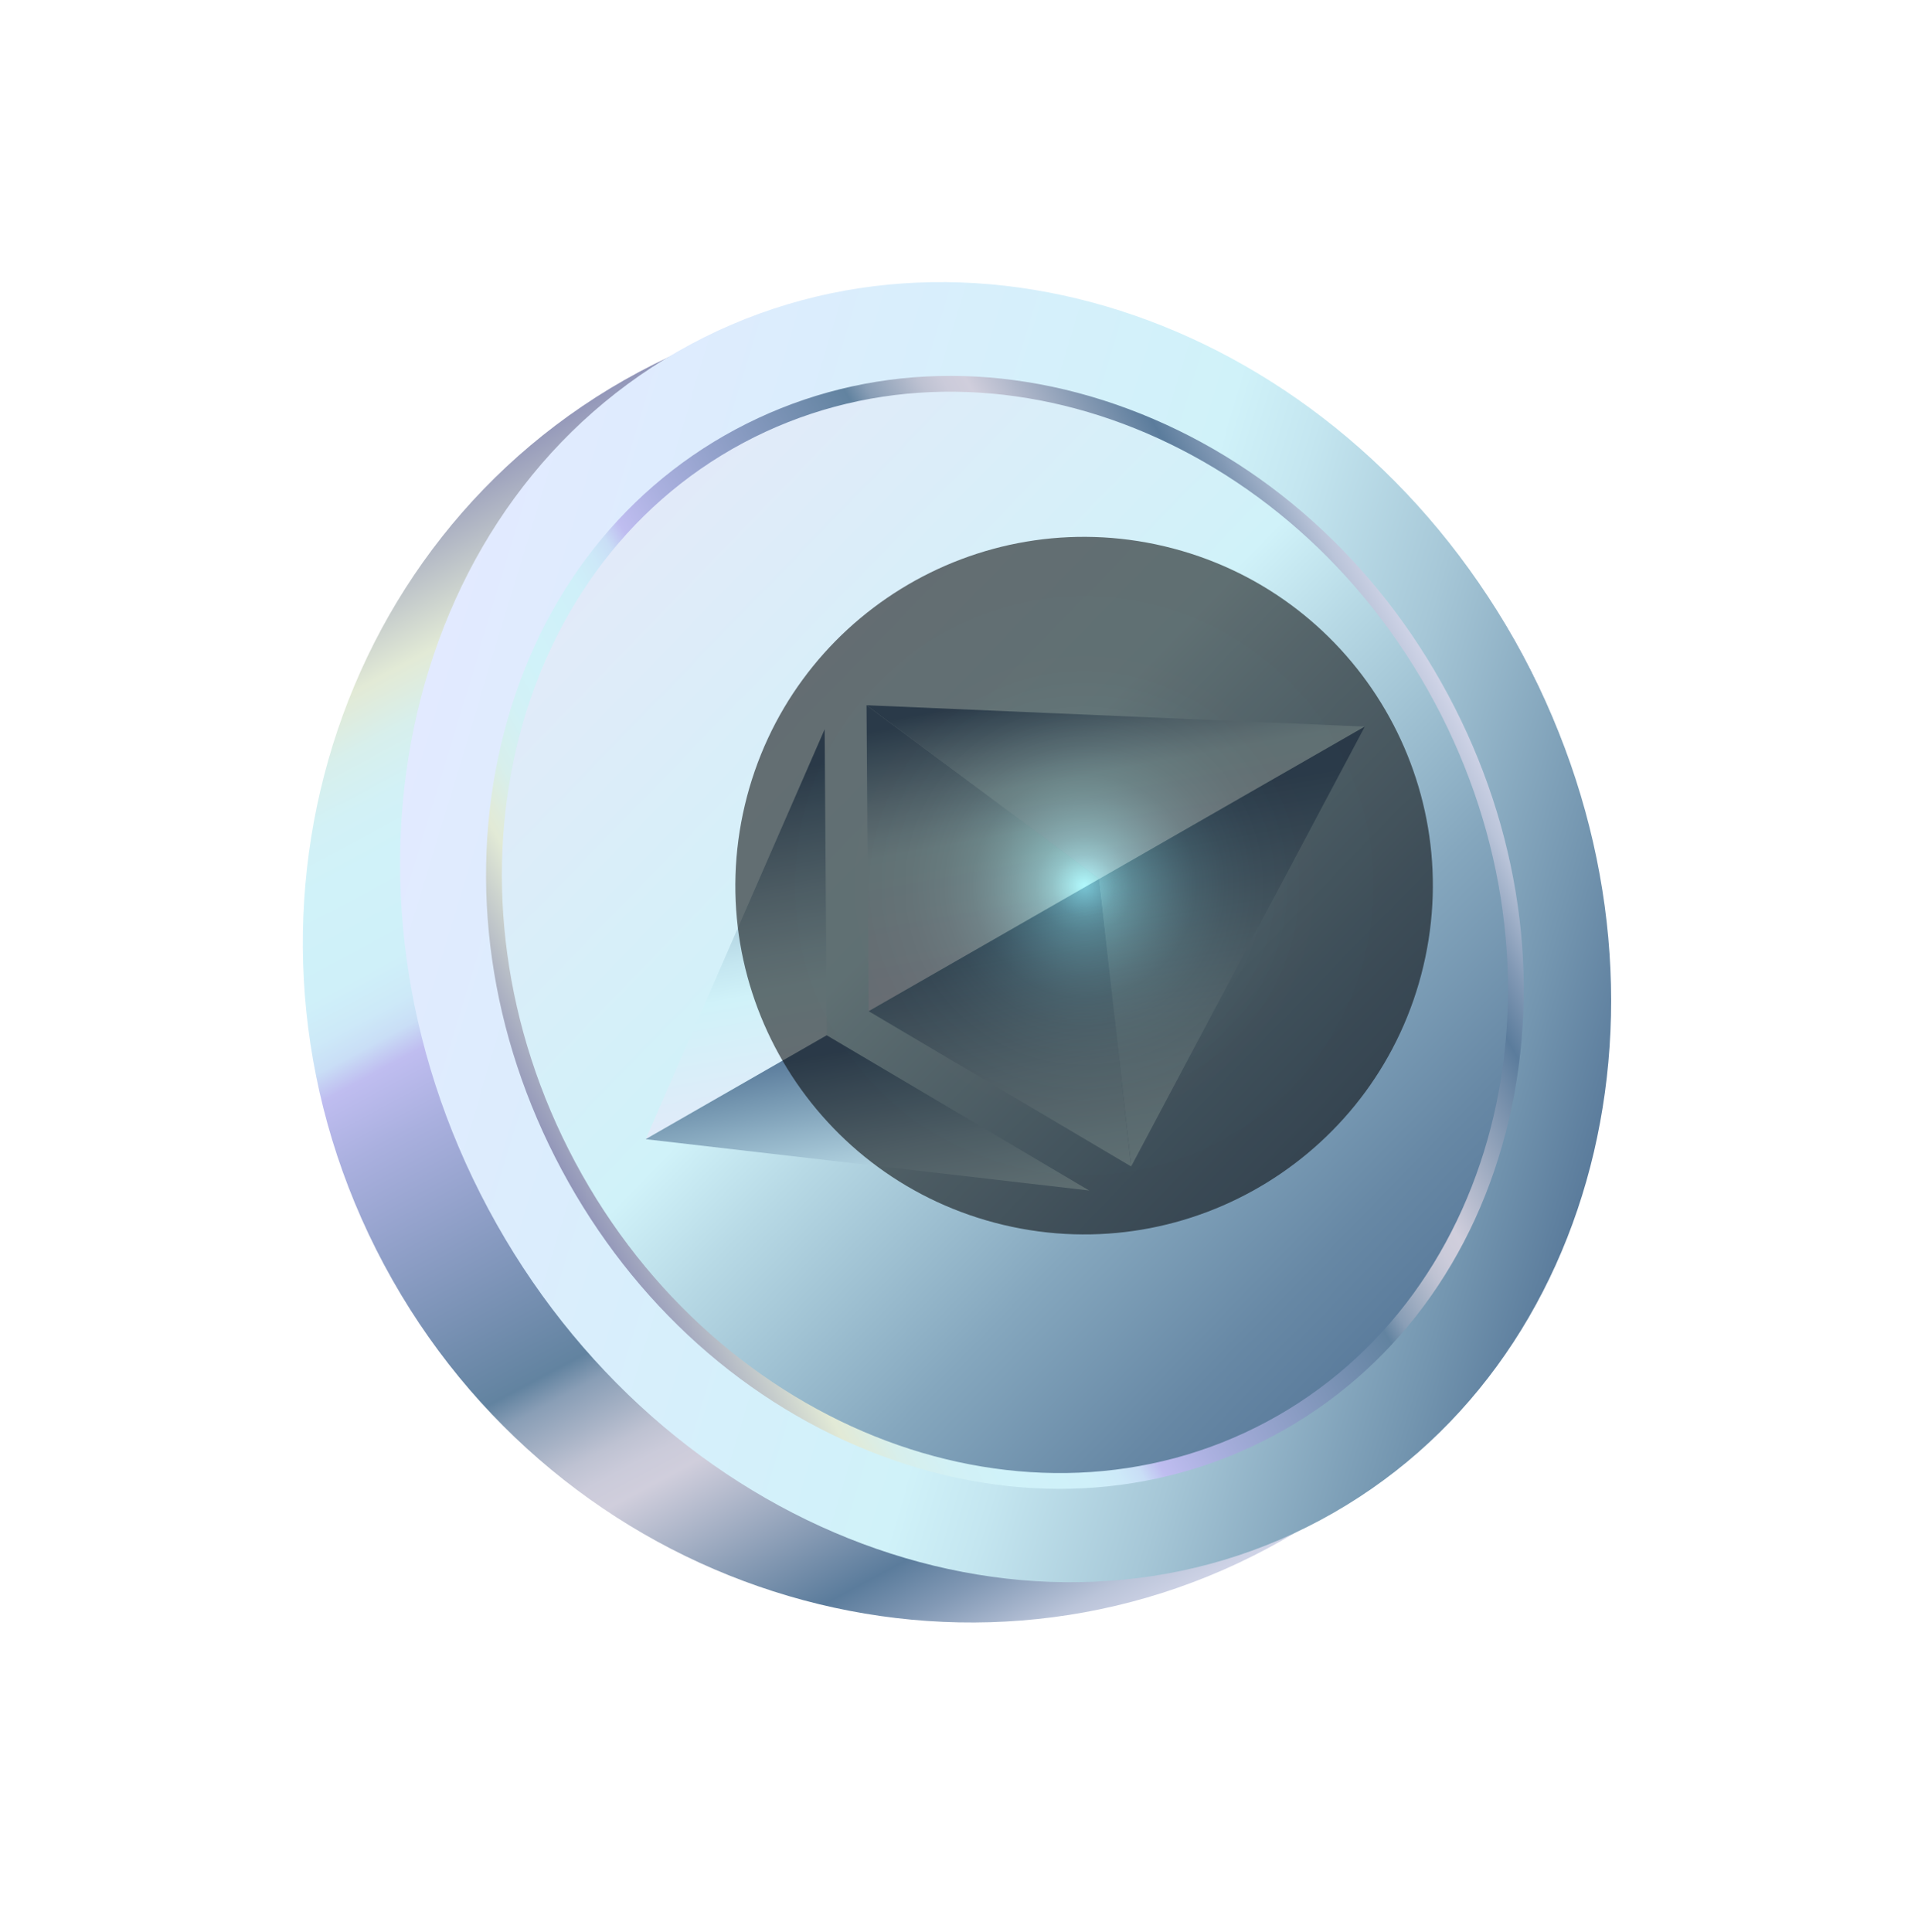
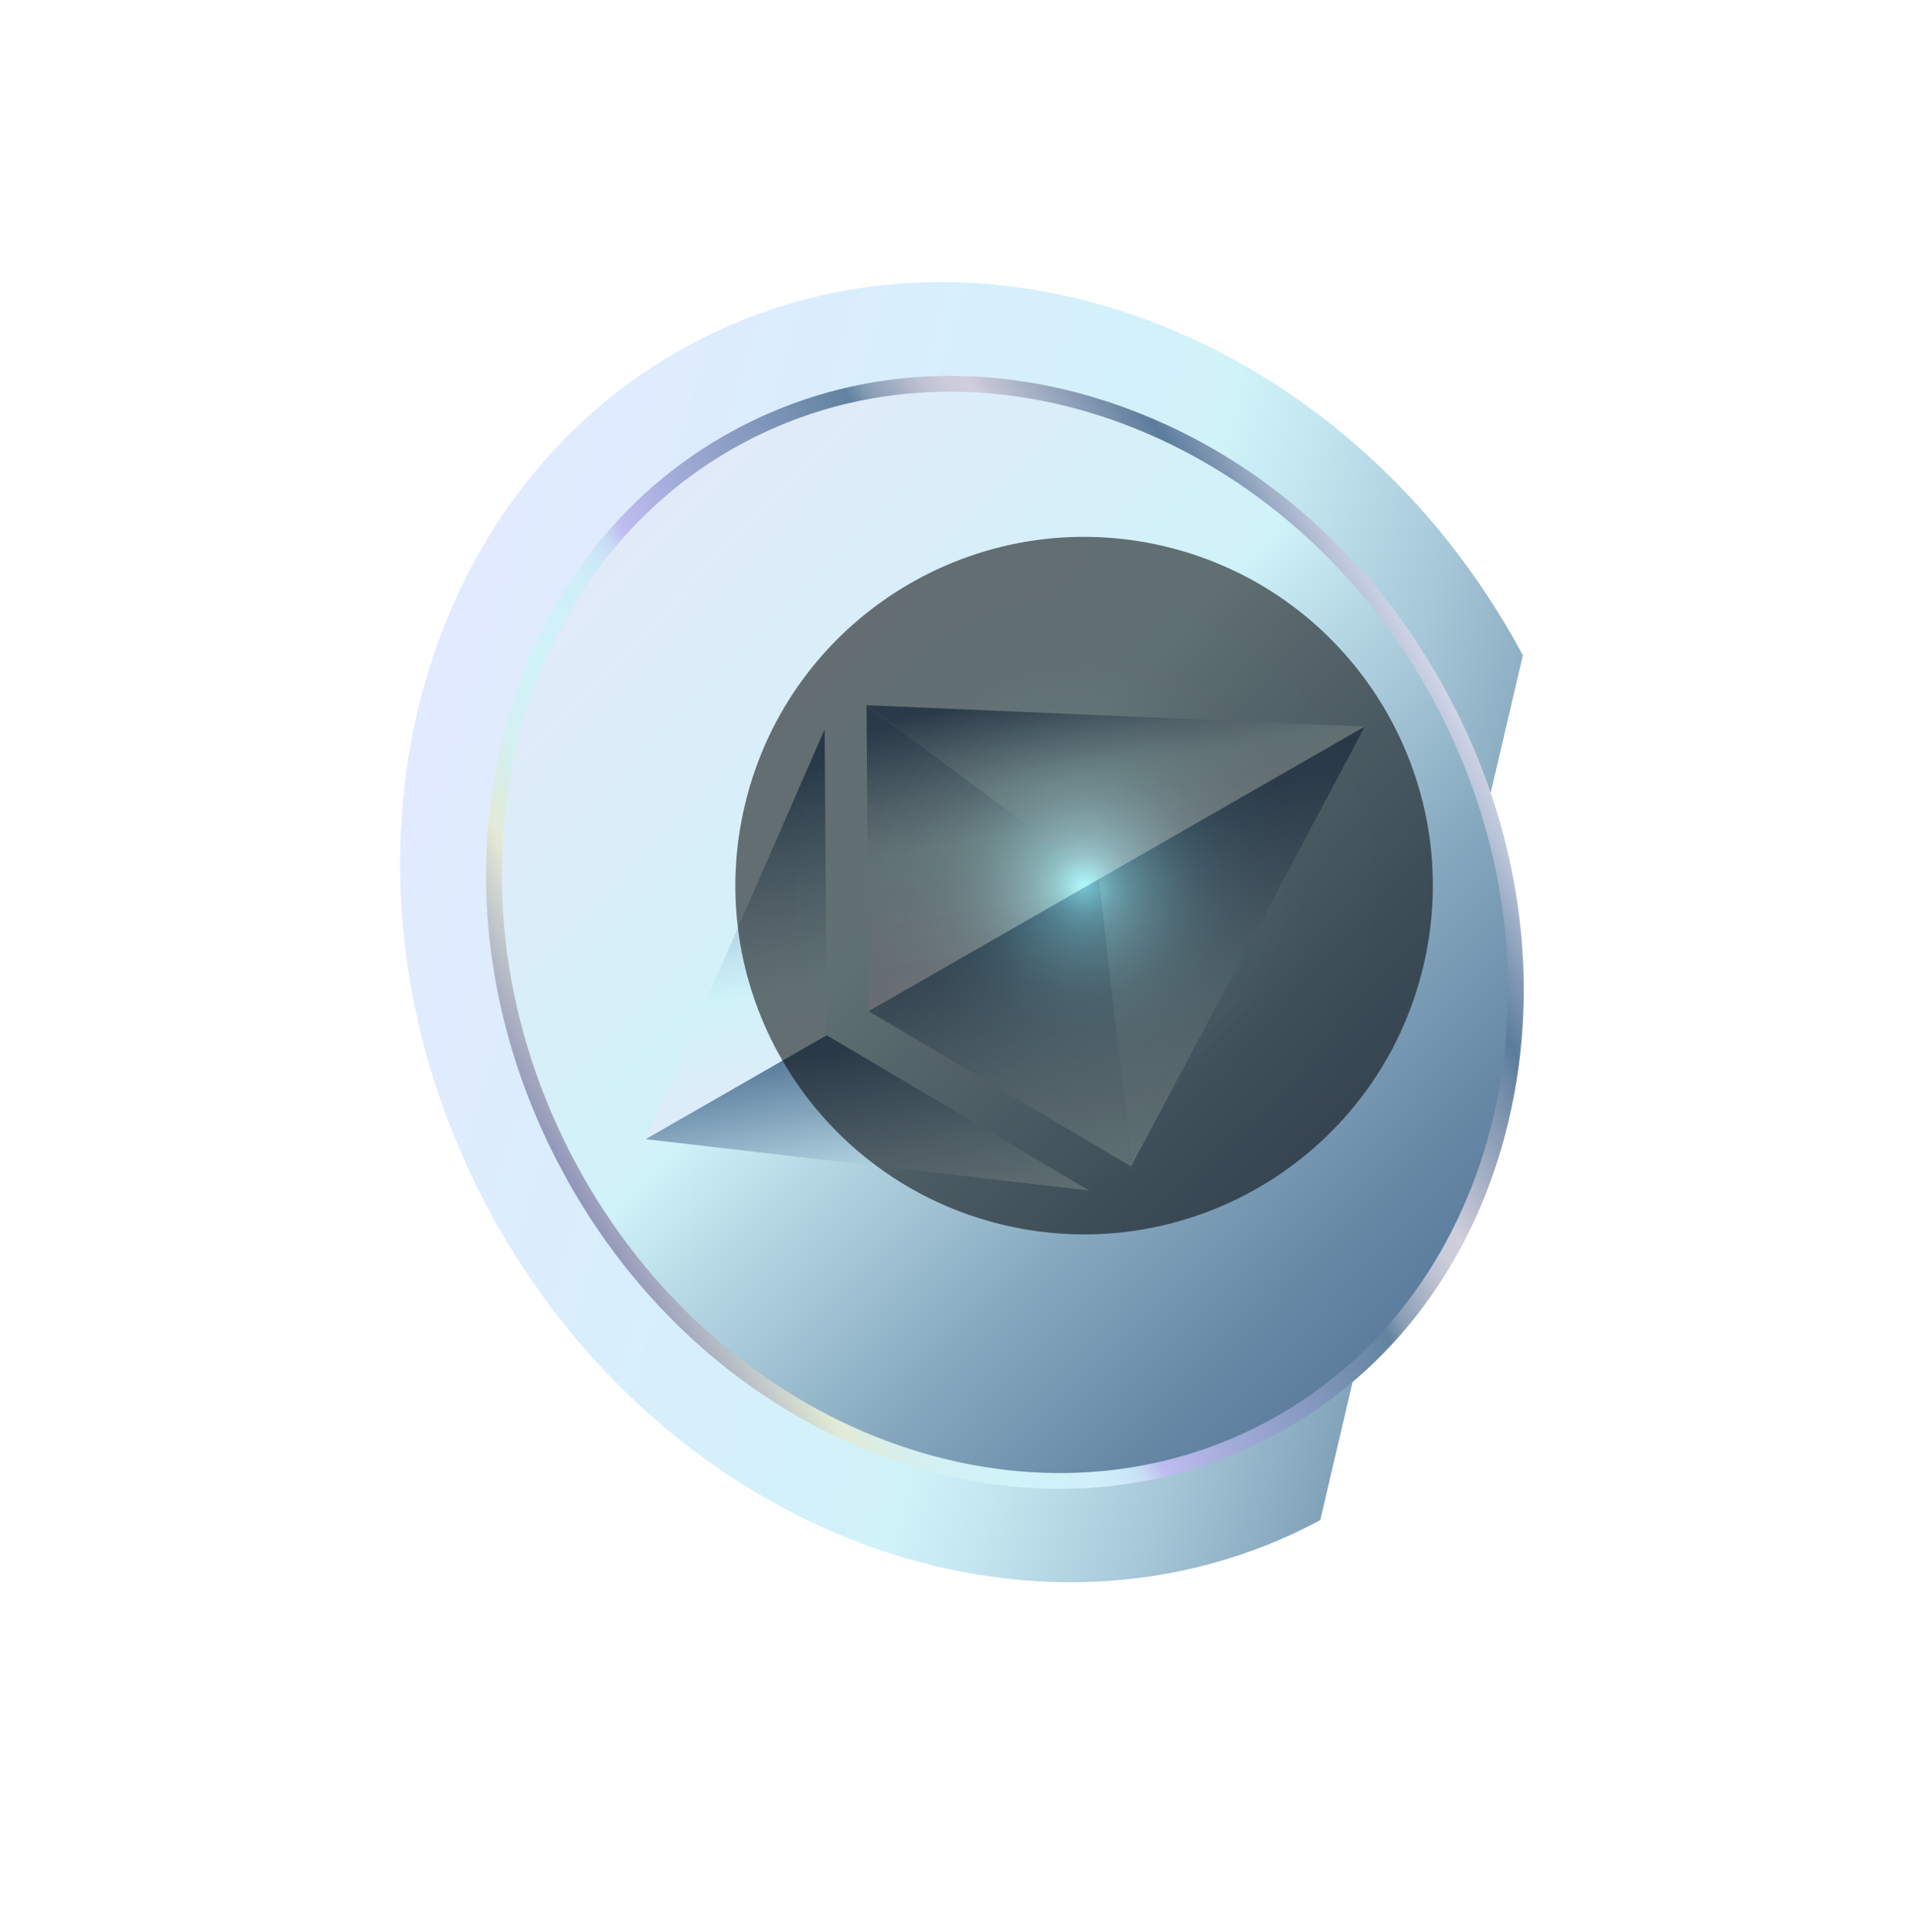
<svg xmlns="http://www.w3.org/2000/svg" width="136" height="137" viewBox="0 0 136 137" fill="none">
-   <path d="M107.98 46.465C95.658 23.44 67.594 14.448 45.297 26.38C23.001 38.312 14.915 66.65 27.236 89.675C39.558 112.7 67.622 121.692 89.919 109.76C112.215 97.828 120.302 69.49 107.98 46.465Z" fill="url(#paint0_linear_844_3850)" />
-   <path d="M107.983 46.464C95.661 23.439 69.251 13.561 48.994 24.401C28.738 35.242 22.305 62.695 34.627 85.72C46.949 108.745 73.359 118.622 93.615 107.782C113.872 96.942 120.304 69.489 107.983 46.464Z" fill="url(#paint1_linear_844_3850)" />
+   <path d="M107.983 46.464C95.661 23.439 69.251 13.561 48.994 24.401C28.738 35.242 22.305 62.695 34.627 85.72C46.949 108.745 73.359 118.622 93.615 107.782Z" fill="url(#paint1_linear_844_3850)" />
  <path d="M102.263 49.528C91.865 30.097 69.578 21.761 52.483 30.909C35.389 40.057 29.961 63.225 40.359 82.656C50.758 102.087 73.045 110.423 90.139 101.275C107.234 92.127 112.662 68.959 102.263 49.528Z" fill="url(#paint2_linear_844_3850)" />
  <path d="M39.821 82.929C34.729 73.413 33.202 62.72 35.521 52.817C37.84 42.914 43.76 34.938 52.166 30.44C60.572 25.942 70.459 25.431 80.019 28.999C89.578 32.566 97.597 39.764 102.689 49.28C107.78 58.796 109.309 69.489 106.988 79.392C104.668 89.296 98.749 97.271 90.344 101.769C81.938 106.268 72.05 106.778 62.492 103.21C52.935 99.641 44.914 92.444 39.821 82.929ZM101.725 49.8C91.484 30.669 69.487 22.419 52.686 31.41C35.886 40.402 30.555 63.275 40.791 82.411C51.026 101.548 73.029 109.793 89.827 100.801C106.625 91.809 111.962 68.93 101.725 49.8Z" fill="url(#paint3_linear_844_3850)" />
  <path d="M96.773 51.516L77.947 62.316L61.445 50.001L96.773 51.516Z" fill="url(#paint4_linear_844_3850)" />
  <path d="M96.775 51.515L80.207 82.701L77.949 62.316L96.775 51.515Z" fill="url(#paint5_linear_844_3850)" />
  <path d="M61.444 50.001L61.593 71.696L77.945 62.316L61.444 50.001Z" fill="url(#paint6_linear_844_3850)" />
  <path d="M80.203 82.701L77.945 62.316L61.594 71.695L80.203 82.701Z" fill="url(#paint7_linear_844_3850)" />
  <path d="M58.473 51.707L58.623 73.401L45.784 80.767L58.473 51.707Z" fill="url(#paint8_linear_844_3850)" />
  <path d="M77.23 84.408L45.781 80.768L58.62 73.402L77.23 84.408Z" fill="url(#paint9_linear_844_3850)" />
  <path style="mix-blend-mode:screen" opacity="0.54" d="M100.928 68.495C104.078 55.209 95.86 41.884 82.573 38.734C69.287 35.585 55.962 43.802 52.813 57.089C49.663 70.376 57.88 83.7 71.167 86.85C84.454 89.999 97.778 81.782 100.928 68.495Z" fill="url(#paint10_radial_844_3850)" />
  <defs>
    <linearGradient id="paint0_linear_844_3850" x1="45.261" y1="26.411" x2="89.88" y2="109.787" gradientUnits="userSpaceOnUse">
      <stop stop-color="#9296B9" />
      <stop offset="0.11" stop-color="#E2EAD6" />
      <stop offset="0.12" stop-color="#E0EBDB" />
      <stop offset="0.15" stop-color="#D7EFEC" />
      <stop offset="0.19" stop-color="#D2F1F6" />
      <stop offset="0.23" stop-color="#D0F2F9" />
      <stop offset="0.3" stop-color="#CFF0F9" />
      <stop offset="0.33" stop-color="#CDE9F8" />
      <stop offset="0.35" stop-color="#C9DEF6" />
      <stop offset="0.36" stop-color="#C4CDF3" />
      <stop offset="0.37" stop-color="#BFBDF0" />
      <stop offset="0.42" stop-color="#AAB0DF" />
      <stop offset="0.63" stop-color="#6283A0" />
      <stop offset="0.65" stop-color="#899EB6" />
      <stop offset="0.68" stop-color="#A8B3C6" />
      <stop offset="0.7" stop-color="#BEC2D2" />
      <stop offset="0.72" stop-color="#CBCBDA" />
      <stop offset="0.74" stop-color="#D0CEDC" />
      <stop offset="0.88" stop-color="#5B7C9C" />
      <stop offset="0.92" stop-color="#8299B5" />
      <stop offset="0.97" stop-color="#BAC4D9" />
      <stop offset="1" stop-color="#D0D4E7" />
    </linearGradient>
    <linearGradient id="paint1_linear_844_3850" x1="28.644" y1="53.215" x2="113.884" y2="79.026" gradientUnits="userSpaceOnUse">
      <stop stop-color="#E2EAFF" />
      <stop offset="0.55" stop-color="#D0F2F9" />
      <stop offset="0.62" stop-color="#C4E6F0" />
      <stop offset="0.75" stop-color="#A6C7D7" />
      <stop offset="0.92" stop-color="#7496B0" />
      <stop offset="1" stop-color="#5B7C9C" />
    </linearGradient>
    <linearGradient id="paint2_linear_844_3850" x1="42.939" y1="38.608" x2="99.602" y2="93.634" gradientUnits="userSpaceOnUse">
      <stop stop-color="#E2EAF9" />
      <stop offset="0.42" stop-color="#D0F2F9" />
      <stop offset="0.52" stop-color="#B7D9E5" />
      <stop offset="0.74" stop-color="#85A7BE" />
      <stop offset="0.91" stop-color="#6788A5" />
      <stop offset="1" stop-color="#5B7C9C" />
    </linearGradient>
    <linearGradient id="paint3_linear_844_3850" x1="40.319" y1="83.841" x2="102.178" y2="48.351" gradientUnits="userSpaceOnUse">
      <stop stop-color="#9296B9" />
      <stop offset="0.11" stop-color="#E2EAD6" />
      <stop offset="0.12" stop-color="#E0EBDB" />
      <stop offset="0.15" stop-color="#D7EFEC" />
      <stop offset="0.19" stop-color="#D2F1F6" />
      <stop offset="0.23" stop-color="#D0F2F9" />
      <stop offset="0.3" stop-color="#CFF0F9" />
      <stop offset="0.33" stop-color="#CDE9F8" />
      <stop offset="0.35" stop-color="#C9DEF6" />
      <stop offset="0.36" stop-color="#C4CDF3" />
      <stop offset="0.37" stop-color="#BFBDF0" />
      <stop offset="0.42" stop-color="#AAB0DF" />
      <stop offset="0.63" stop-color="#6283A0" />
      <stop offset="0.65" stop-color="#899EB6" />
      <stop offset="0.68" stop-color="#A8B3C6" />
      <stop offset="0.7" stop-color="#BEC2D2" />
      <stop offset="0.72" stop-color="#CBCBDA" />
      <stop offset="0.74" stop-color="#D0CEDC" />
      <stop offset="0.88" stop-color="#5B7C9C" />
      <stop offset="0.92" stop-color="#8299B5" />
      <stop offset="0.97" stop-color="#BAC4D9" />
      <stop offset="1" stop-color="#D0D4E7" />
    </linearGradient>
    <linearGradient id="paint4_linear_844_3850" x1="78.639" y1="48.211" x2="81.175" y2="62.155" gradientUnits="userSpaceOnUse">
      <stop stop-color="#5B7C9C" />
      <stop offset="0.08" stop-color="#7496B0" />
      <stop offset="0.25" stop-color="#A6C7D7" />
      <stop offset="0.38" stop-color="#C4E6F0" />
      <stop offset="0.45" stop-color="#D0F2F9" />
      <stop offset="1" stop-color="#E2EAF9" />
    </linearGradient>
    <linearGradient id="paint5_linear_844_3850" x1="86.439" y1="55.861" x2="91.105" y2="81.512" gradientUnits="userSpaceOnUse">
      <stop stop-color="#5B7C9C" />
      <stop offset="0.18" stop-color="#7496B0" />
      <stop offset="0.55" stop-color="#A6C7D7" />
      <stop offset="0.84" stop-color="#C4E6F0" />
      <stop offset="1" stop-color="#D0F2F9" />
    </linearGradient>
    <linearGradient id="paint6_linear_844_3850" x1="66.838" y1="50.922" x2="70.435" y2="70.698" gradientUnits="userSpaceOnUse">
      <stop stop-color="#5B7C9C" />
      <stop offset="0.08" stop-color="#7496B0" />
      <stop offset="0.25" stop-color="#A6C7D7" />
      <stop offset="0.38" stop-color="#C4E6F0" />
      <stop offset="0.45" stop-color="#D0F2F9" />
      <stop offset="1" stop-color="#E2EAF9" />
    </linearGradient>
    <linearGradient id="paint7_linear_844_3850" x1="69.52" y1="65.666" x2="72.962" y2="84.6" gradientUnits="userSpaceOnUse">
      <stop stop-color="#5B7C9C" />
      <stop offset="0.18" stop-color="#7496B0" />
      <stop offset="0.55" stop-color="#A6C7D7" />
      <stop offset="0.84" stop-color="#C4E6F0" />
      <stop offset="1" stop-color="#D0F2F9" />
    </linearGradient>
    <linearGradient id="paint8_linear_844_3850" x1="50.181" y1="55.559" x2="54.611" y2="79.916" gradientUnits="userSpaceOnUse">
      <stop stop-color="#5B7C9C" />
      <stop offset="0.11" stop-color="#7496B0" />
      <stop offset="0.34" stop-color="#A6C7D7" />
      <stop offset="0.52" stop-color="#C4E6F0" />
      <stop offset="0.62" stop-color="#D0F2F9" />
      <stop offset="1" stop-color="#E2EAF9" />
    </linearGradient>
    <linearGradient id="paint9_linear_844_3850" x1="60.012" y1="74.407" x2="62.394" y2="87.507" gradientUnits="userSpaceOnUse">
      <stop stop-color="#5B7C9C" />
      <stop offset="0.18" stop-color="#7496B0" />
      <stop offset="0.55" stop-color="#A6C7D7" />
      <stop offset="0.84" stop-color="#C4E6F0" />
      <stop offset="1" stop-color="#D0F2F9" />
    </linearGradient>
    <radialGradient id="paint10_radial_844_3850" cx="0" cy="0" r="1" gradientUnits="userSpaceOnUse" gradientTransform="translate(76.881 62.804) rotate(83.157) scale(24.723 24.723)">
      <stop stop-color="#90FFFF" />
      <stop offset="0.01" stop-color="#8BF7F7" />
      <stop offset="0.05" stop-color="#71C9C9" />
      <stop offset="0.09" stop-color="#599D9D" />
      <stop offset="0.14" stop-color="#437777" />
      <stop offset="0.2" stop-color="#315757" />
      <stop offset="0.26" stop-color="#223C3C" />
      <stop offset="0.32" stop-color="#152626" />
      <stop offset="0.4" stop-color="#0C1515" />
      <stop offset="0.5" stop-color="#050909" />
      <stop offset="0.63" stop-color="#010202" />
      <stop offset="1" />
    </radialGradient>
  </defs>
</svg>